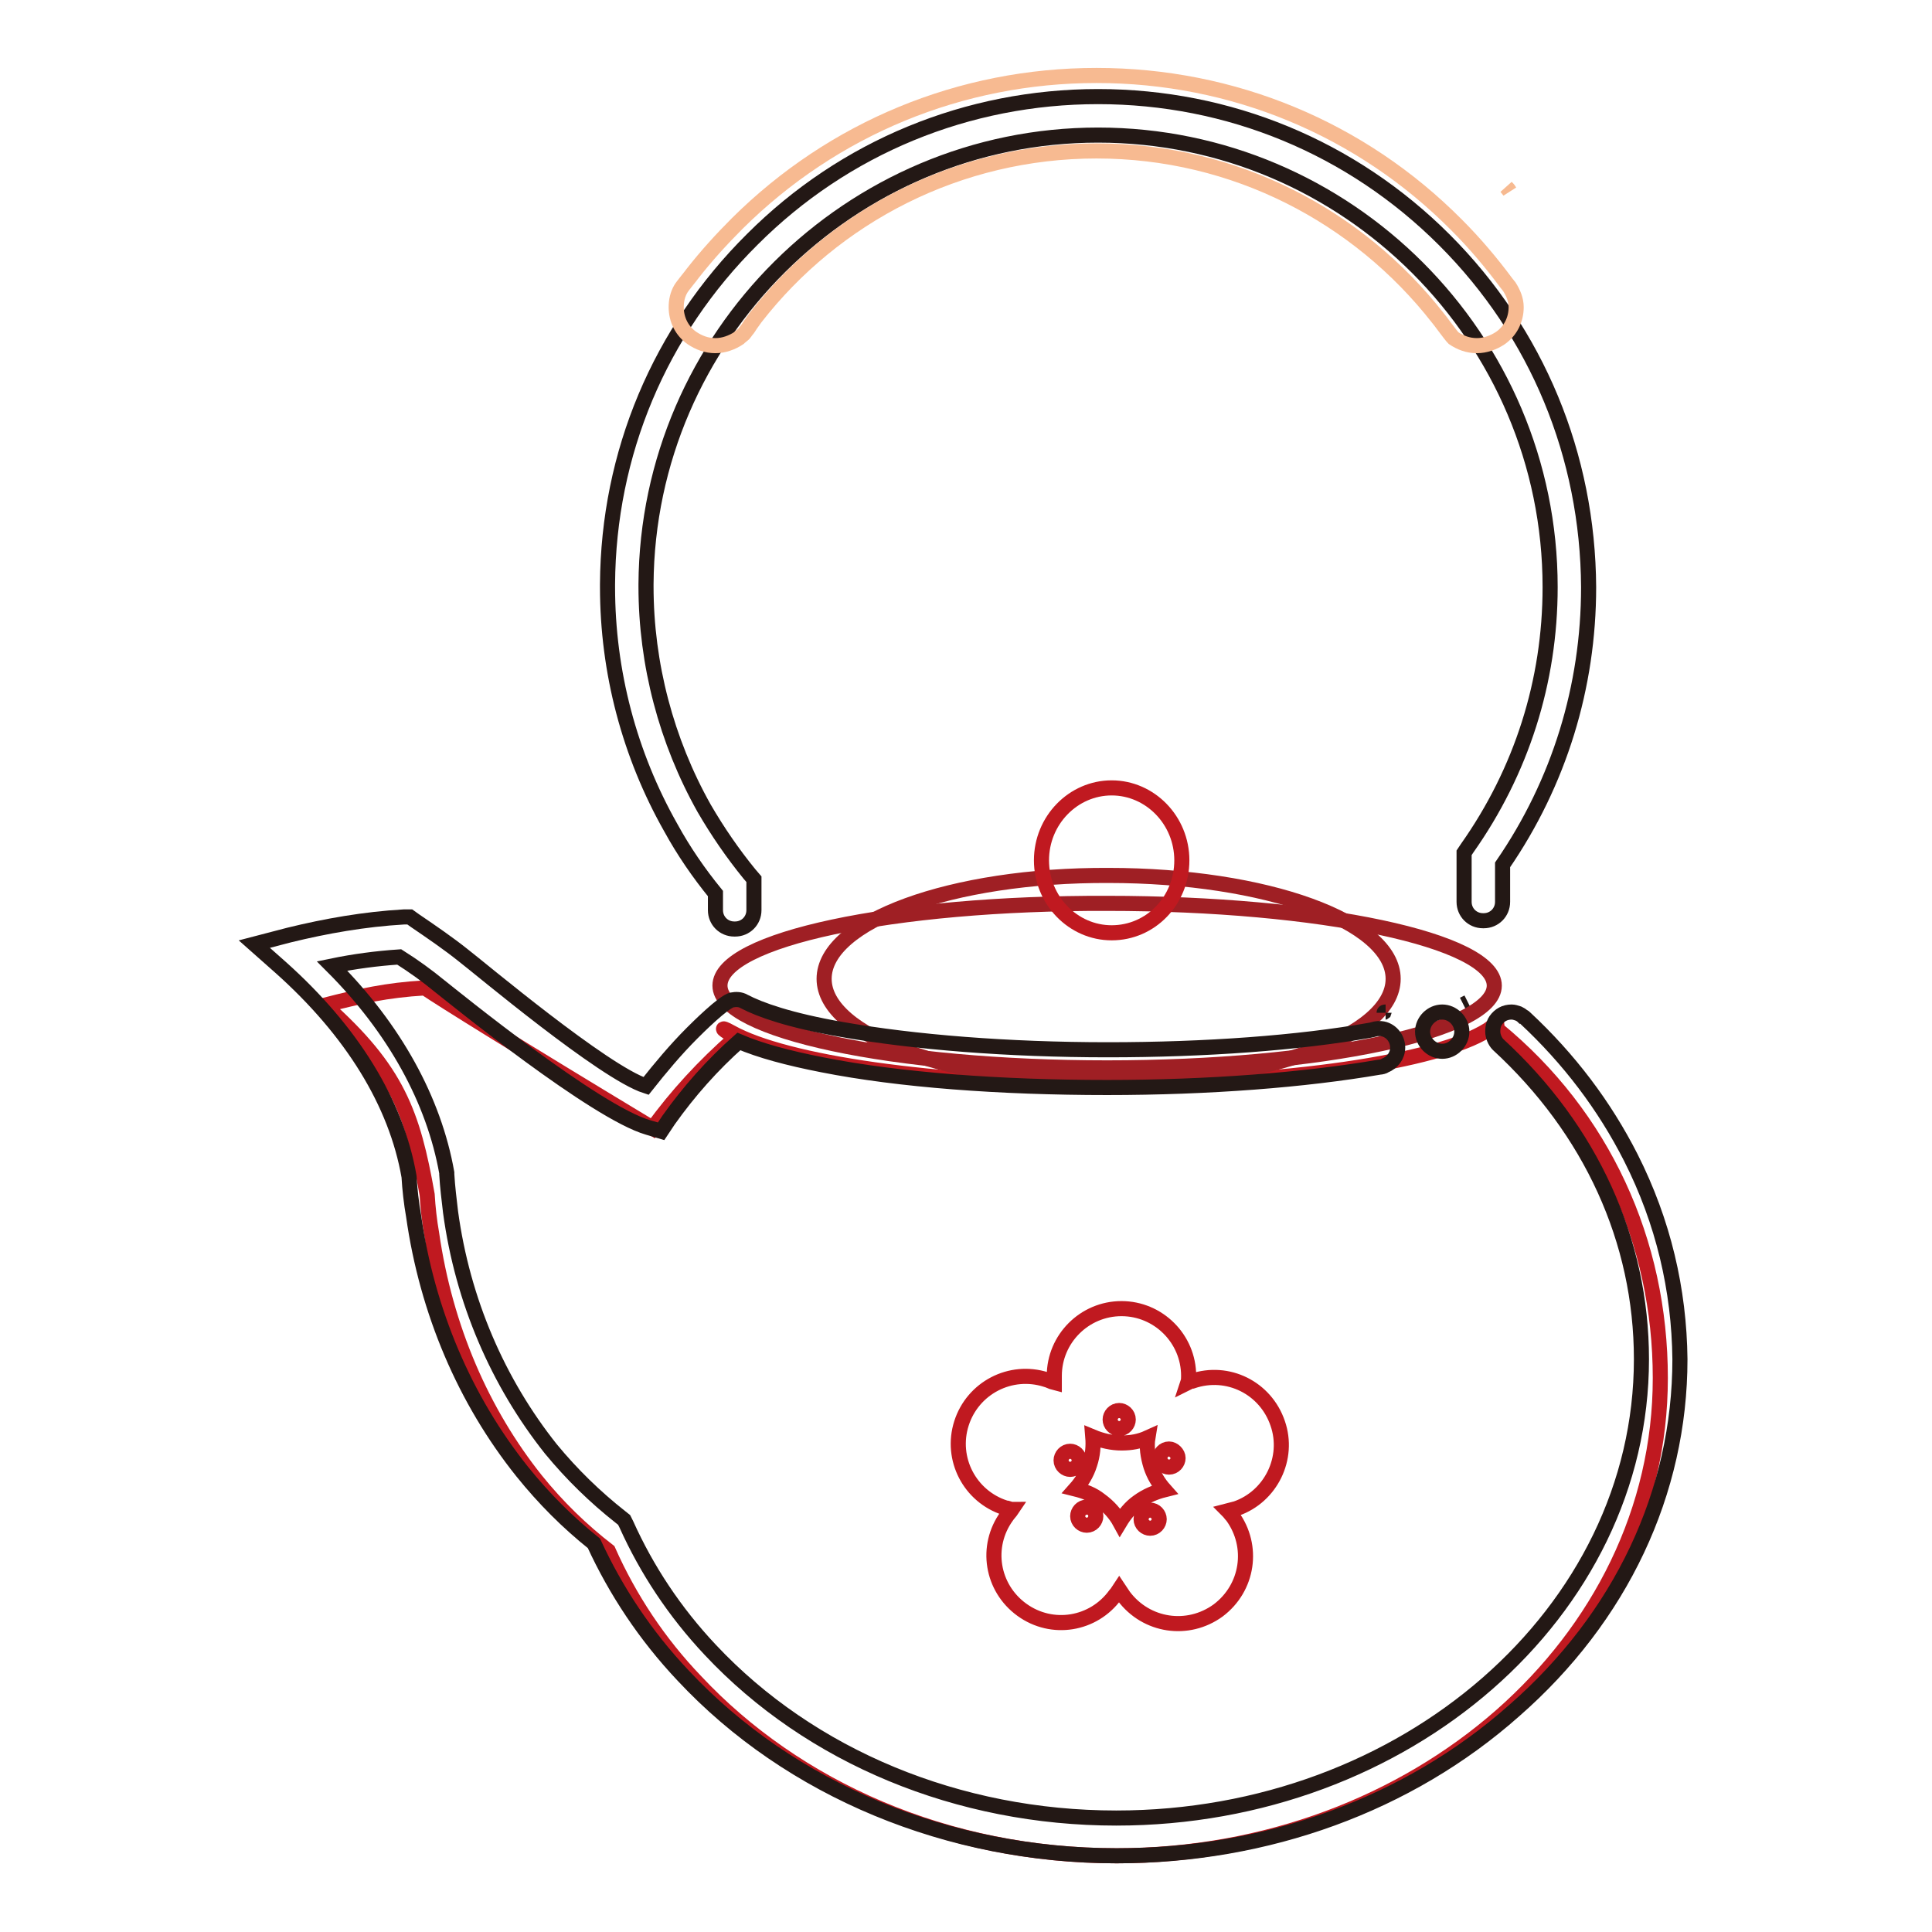
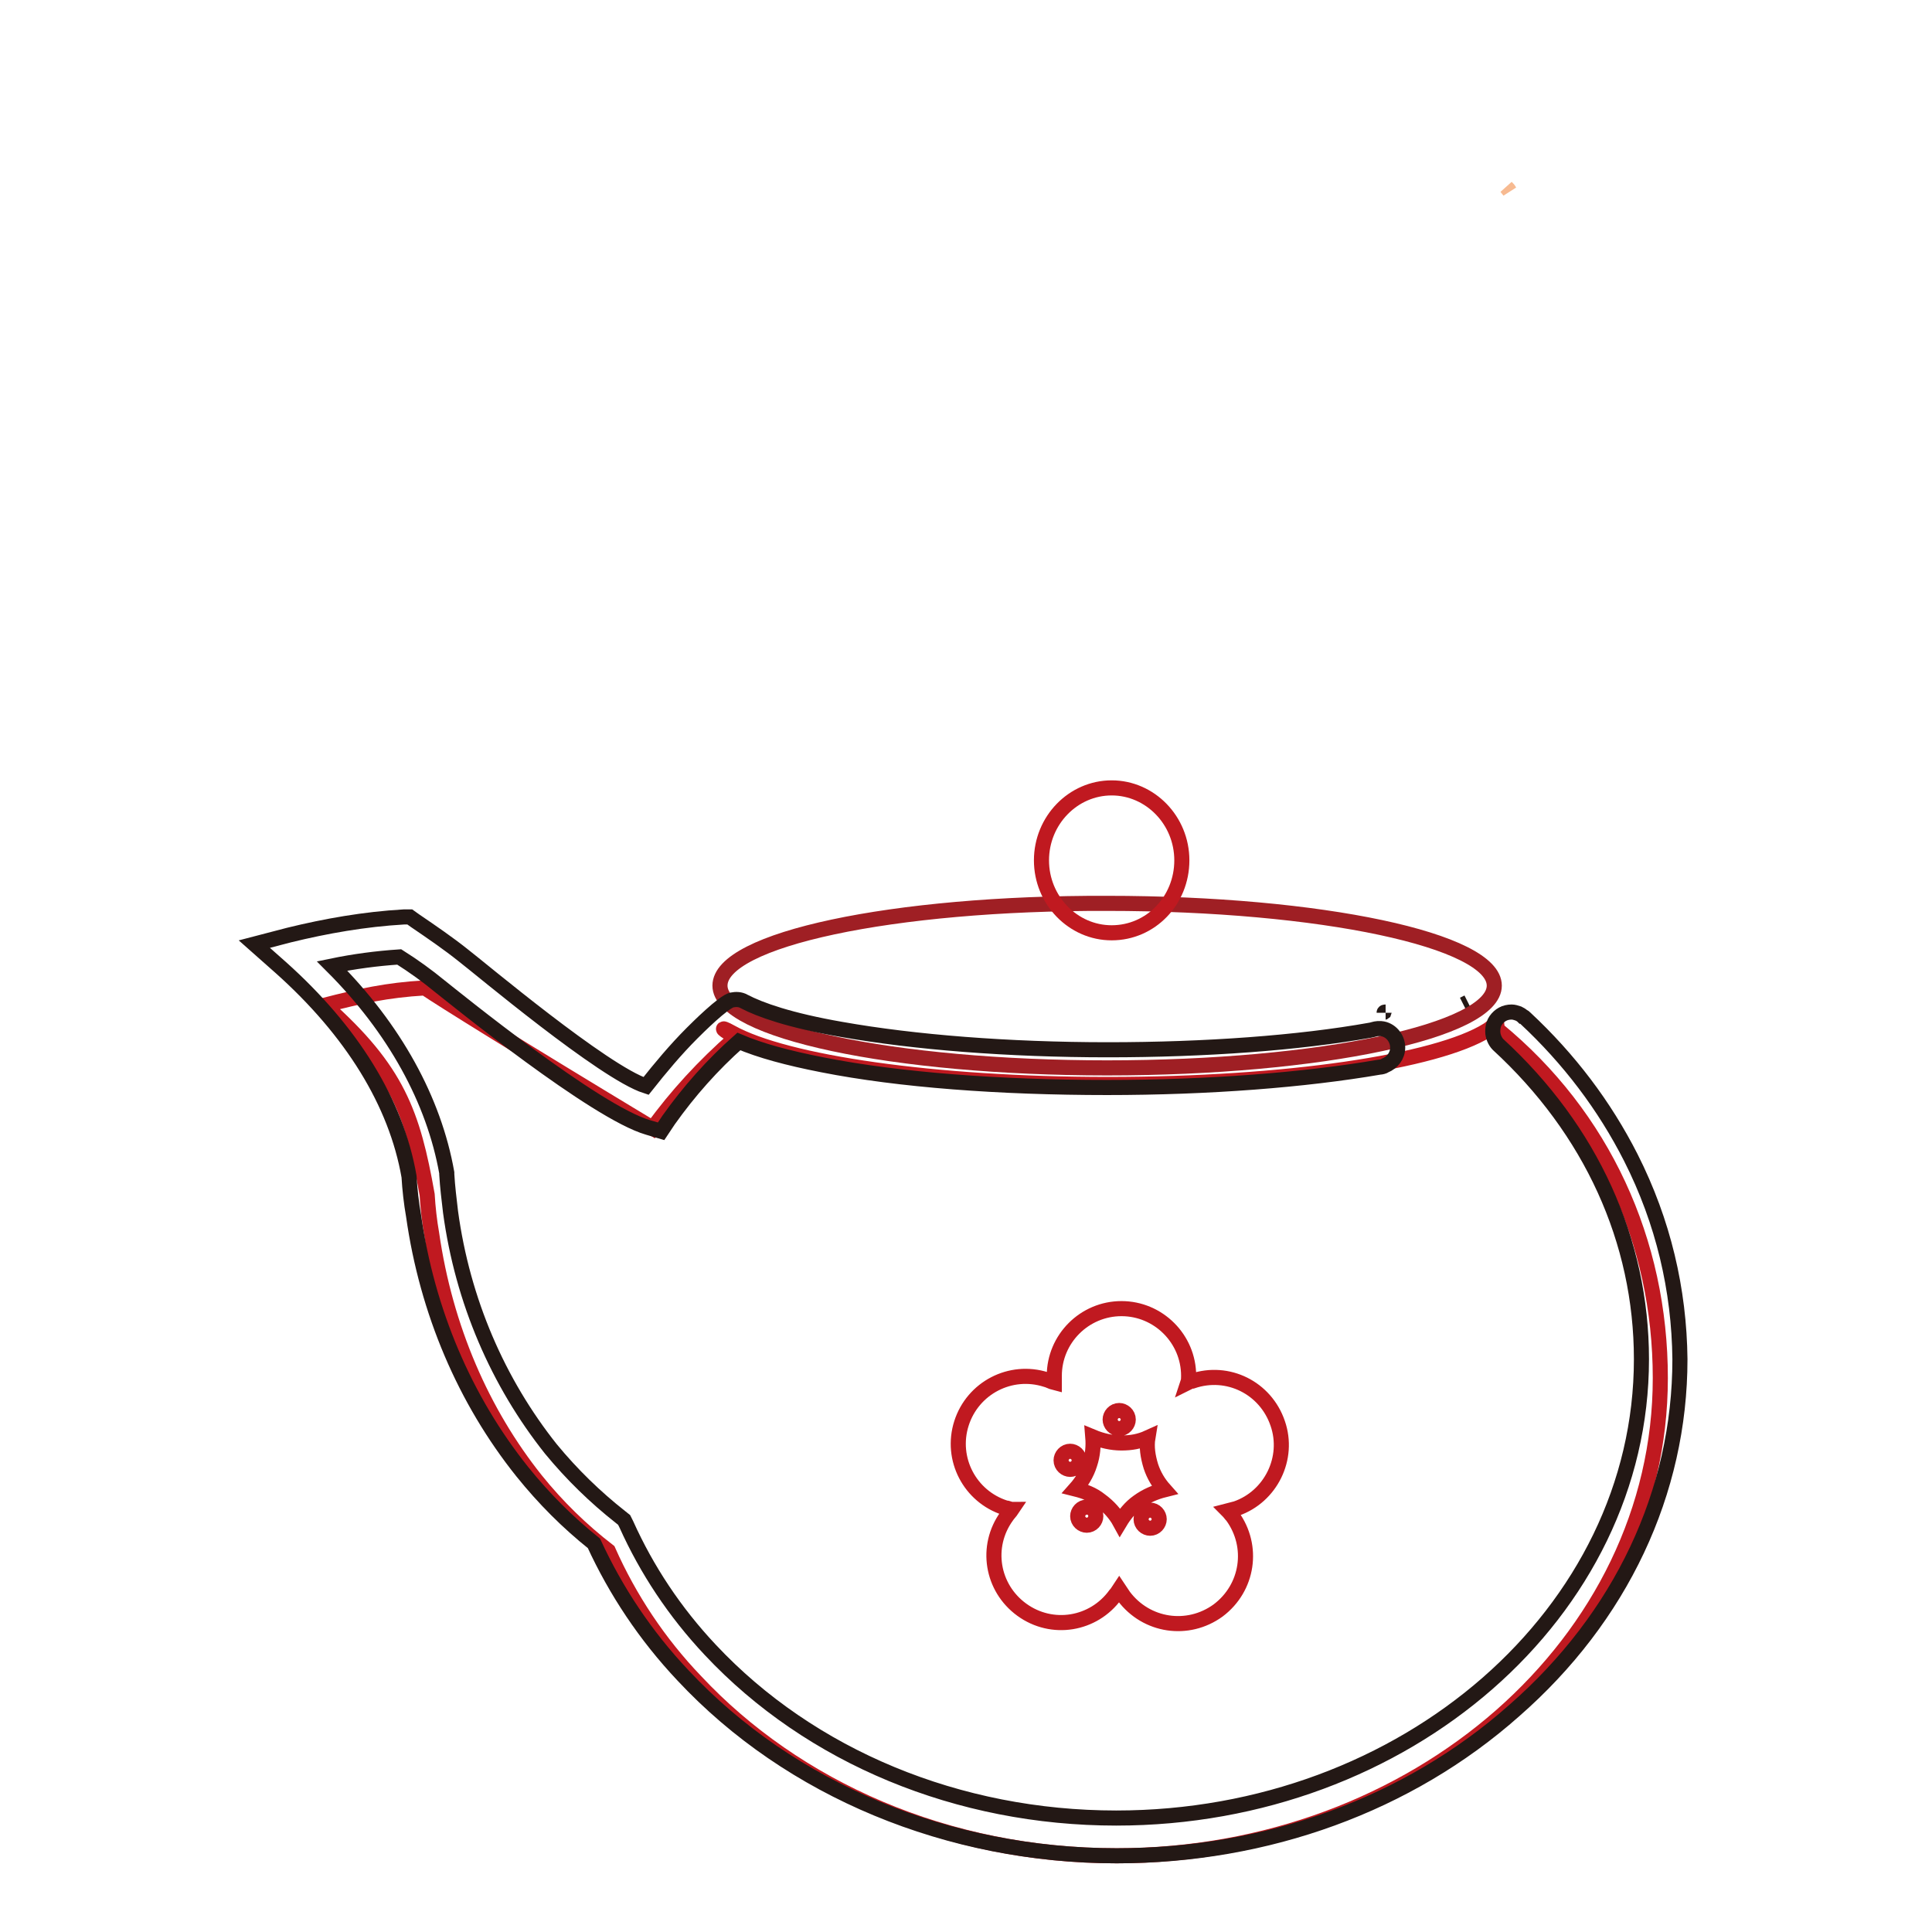
<svg xmlns="http://www.w3.org/2000/svg" version="1.1" x="0px" y="0px" viewBox="0 0 256 256" enable-background="new 0 0 256 256" xml:space="preserve">
  <g>
    <path stroke-width="2" fill-opacity="0" stroke="#c01920" d="M144,199.7c-0.7,0-1.2,0.6-1.2,1.2c0,0.7,0.6,1.2,1.2,1.2c0.7,0,1.2-0.6,1.2-1.2 C145.2,200.2,144.7,199.7,144,199.7z M152.4,200.1c-0.7,0-1.2,0.6-1.2,1.2c0,0.7,0.6,1.2,1.2,1.2c0.7,0,1.2-0.6,1.2-1.2 C153.6,200.7,153.1,200.1,152.4,200.1z M148.3,189.3c0.7,0,1.2-0.6,1.2-1.2c0-0.7-0.6-1.2-1.2-1.2c-0.7,0-1.2,0.6-1.2,1.2 C147.1,188.7,147.6,189.3,148.3,189.3z M143,193.5c0-0.7-0.6-1.2-1.2-1.2c-0.7,0-1.2,0.6-1.2,1.2c0,0.7,0.6,1.2,1.2,1.2 C142.4,194.7,143,194.2,143,193.5z M152.1,190.5c-1.1,0.5-2.2,0.7-3.5,0.7c-1.3,0-2.6-0.3-3.8-0.8c0.1,1.2,0,2.4-0.4,3.6 c-0.4,1.3-1.1,2.4-1.9,3.3c1.2,0.3,2.3,0.7,3.3,1.5c1.1,0.8,2,1.8,2.6,2.9c0.6-1,1.4-2,2.4-2.7c1.1-0.8,2.3-1.3,3.5-1.6 c-0.8-0.9-1.4-1.9-1.8-3.1C152.1,193,151.9,191.7,152.1,190.5L152.1,190.5z" />
    <path stroke-width="2" fill-opacity="0" stroke="#c01920" d="M198.4,136.4l-0.1-0.9c0,0-0.7,0.7-1.2,1c-6.7,4.2-26.7,7.2-50.3,7.2c-23.1,0-42.7-2.9-49.9-6.9 c-1.8-1-1-0.2,0.5,0.5c0,0.1,0,0.2,0,0.3c-4.1,3.6-7.8,7.6-10.9,11.9c-17.9-10.8-28-17.1-30.2-18.6c-5.1,0.3-8.6,1.1-13.3,2.3 c9.7,8.6,11.7,14.4,13.6,25.1c0.1,1.7,0.3,3.5,0.6,5.2C59,176,63.9,187.2,71,196.1c2.9,3.6,6.1,6.7,9.6,9.4 c2.8,6.3,6.7,12.2,11.6,17.3c13.2,14.1,33.2,23.1,55.7,23.1c39.8,0,72.1-28.3,72.1-63.3C220,164.5,212.4,147.9,198.4,136.4 L198.4,136.4z M163.8,199.9c-0.4,0.1-0.7,0.2-1.1,0.3c0.2,0.2,0.4,0.5,0.6,0.7c2.9,4,2.1,9.5-1.9,12.5c-4,2.9-9.5,2.1-12.5-1.9 c-0.2-0.3-0.4-0.6-0.6-0.9c-0.2,0.3-0.3,0.5-0.5,0.7c-2.9,4-8.4,4.9-12.4,2c-4-2.9-4.9-8.4-2-12.4c0.2-0.3,0.5-0.6,0.7-0.9 c-0.3,0-0.6-0.2-0.9-0.2c-4.7-1.5-7.3-6.5-5.8-11.2c1.5-4.7,6.5-7.3,11.2-5.8c0.4,0.1,0.7,0.3,1.1,0.4c0-0.3,0-0.6,0-0.9 c0-4.9,4-8.9,8.9-8.9c4.9,0,8.9,4,8.9,8.9c0,0.3,0,0.6-0.1,0.9c0.2-0.1,0.4-0.2,0.6-0.2c4.7-1.6,9.7,0.9,11.3,5.6 C170.9,193.2,168.4,198.3,163.8,199.9L163.8,199.9z" />
-     <path stroke-width="2" fill-opacity="0" stroke="#c01920" d="M154.9,192c-0.7,0-1.2,0.6-1.2,1.2c0,0.7,0.6,1.2,1.2,1.2c0.7,0,1.2-0.6,1.2-1.2 C156.1,192.6,155.5,192,154.9,192z" />
    <path stroke-width="2" fill-opacity="0" stroke="#f7ba91" d="M199.6,24.8l0.4,0.5C199.9,25.1,199.8,25,199.6,24.8z" />
-     <path stroke-width="2" fill-opacity="0" stroke="#231815" d="M191.4,31.8c-12.3-12.3-28.6-19-45.9-19c-17.3,0-33.6,6.7-45.8,18.9C87.4,43.9,80.6,60.1,80.5,77.4v0.4 c0,11.2,2.9,22.2,8.4,31.9c1.7,3.1,3.7,6,5.9,8.7v2.2c0,1.4,1.1,2.5,2.5,2.5h0.1c1.4,0,2.5-1.1,2.5-2.5v-4.1l-0.6-0.7 c-2.2-2.7-4.2-5.6-6-8.7c-5-8.9-7.7-19.1-7.7-29.4v-0.3c0.2-32.8,27.1-59.5,59.9-59.5c33,0,59.9,26.9,59.9,59.9 c0,12.5-3.8,24.4-11,34.6L194,113v6.5c0,1.4,1.1,2.5,2.5,2.5h0.1c1.4,0,2.5-1.1,2.5-2.5v-4.9c7.5-10.9,11.4-23.6,11.4-36.8 C210.4,60.4,203.7,44.1,191.4,31.8L191.4,31.8z" />
-     <path stroke-width="2" fill-opacity="0" stroke="#f7ba91" d="M200,38l-0.4-0.5c-2-2.7-4.2-5.3-6.6-7.7C180.3,17,163.3,10,145.3,10c-18,0-34.9,7-47.6,19.6 c-2.1,2.1-4.1,4.3-5.9,6.6c-0.2,0.3-1.3,1.6-1.6,2.1c-0.4,0.7-0.6,1.5-0.6,2.4c0,1.7,0.8,3.2,2.1,4.1c0.9,0.6,1.9,1,3.1,1 c1.1,0,2.2-0.4,3.1-1c0.2-0.2,0.5-0.4,0.7-0.6c0.1-0.1,0.2-0.3,0.3-0.4c0.2-0.2,0.6-0.9,0.7-1l0.5-0.7 c10.5-13.5,26.9-22.1,45.2-22.1c18.4,0,34.7,8.7,45.2,22.1c0.2,0.2,1.7,2.3,2.1,2.7c0.9,0.6,1.9,1,3.1,1c1.1,0,2.2-0.4,3.1-1 c1.3-0.9,2.1-2.4,2.1-4.1C200.9,39.7,200.5,38.8,200,38L200,38z" />
-     <path stroke-width="2" fill-opacity="0" stroke="#9f1f24" d="M109.2,129.7c0,7.6,16.9,13.7,37.7,13.7c20.8,0,37.7-6.1,37.7-13.7c0-7.6-16.9-13.7-37.7-13.7 C126.1,115.9,109.2,122.1,109.2,129.7L109.2,129.7z" />
-     <path stroke-width="2" fill-opacity="0" stroke="#231815" d="M183.6,134.1L183.6,134.1c-0.1,0-0.2,0-0.2,0.1C183.4,134.1,183.5,134.1,183.6,134.1L183.6,134.1z  M193.9,133.1c0.2-0.1,0.4-0.2,0.6-0.3C194.3,132.9,194.1,133,193.9,133.1z" />
+     <path stroke-width="2" fill-opacity="0" stroke="#231815" d="M183.6,134.1L183.6,134.1c-0.1,0-0.2,0-0.2,0.1C183.4,134.1,183.5,134.1,183.6,134.1L183.6,134.1M193.9,133.1c0.2-0.1,0.4-0.2,0.6-0.3C194.3,132.9,194.1,133,193.9,133.1z" />
    <path stroke-width="2" fill-opacity="0" stroke="#9f1f24" d="M95.4,130.6c0,6,23,10.9,51.3,10.9c28.3,0,51.3-4.9,51.3-10.9c0,0,0,0,0,0c0-6-23-10.9-51.3-10.9 C118.3,119.6,95.4,124.5,95.4,130.6z" />
    <path stroke-width="2" fill-opacity="0" stroke="#c01920" d="M138,114c0,5.3,4.2,9.6,9.3,9.6c5.2,0,9.3-4.3,9.3-9.6c0-5.3-4.2-9.6-9.3-9.6 C142.2,104.4,138,108.7,138,114z" />
    <path stroke-width="2" fill-opacity="0" stroke="#231815" d="M216.1,153.4c-3.5-6.9-8.2-13.1-14-18.5c-0.1-0.1-0.2-0.2-0.3-0.2c-0.2-0.2-0.4-0.3-0.6-0.4 c-0.3-0.1-0.6-0.2-0.9-0.2c-0.9,0-1.6,0.4-2.1,1.1c-0.2,0.3-0.4,0.7-0.4,1.5c0,0.6,0.3,1.3,0.7,1.7c12.3,11.3,19,26,19,41.7 c0,33.5-31.2,60.8-69.6,60.8c-20.9,0-40.5-8.1-53.8-22.3c-4.7-5-8.4-10.6-11.1-16.6l-0.3-0.6l-0.5-0.4c-3.3-2.6-6.4-5.6-9.2-9 c-7-8.8-11.7-19.6-13.3-31.4c-0.2-1.7-0.4-3.3-0.5-5v-0.1l0-0.1c-1.7-9.6-6.9-19.1-15.2-27.4c2.9-0.6,5.9-1,8.9-1.2 c1.9,1.2,3.7,2.5,5.4,3.9c1.9,1.5,20.6,16.7,27.6,18.7l1.7,0.5l1-1.5c2.7-3.8,5.8-7.3,9.3-10.4c2.8,1.2,6.5,2.2,11.1,3.1 c10.1,2,23.5,3,37.7,3c13.5,0,26.2-1,36.1-2.7c0.2,0,0.6-0.1,0.7-0.2c1-0.4,1.7-1.3,1.7-2.4c0-1.3-1-2.4-2.2-2.5 c-0.1,0-0.2,0-0.3,0h-0.2c-0.2,0-0.8,0.2-0.9,0.2c-9.5,1.7-21.9,2.6-34.8,2.6c-13.2,0-25.7-1-35.3-2.7c-6.9-1.2-10.8-2.6-12.9-3.7 c-0.5-0.3-1.1-0.3-1.6-0.2c-1.1,0.2-4.7,3.8-5.3,4.4c-2.2,2.2-4.2,4.6-6.1,7c-5.6-1.8-22.1-15.7-24.2-17.3c-2-1.6-4.2-3.1-6.4-4.6 l-0.7-0.5l-0.8,0c-5.2,0.3-10.3,1.2-15.2,2.4l-4.6,1.2l3.5,3.1c9.4,8.4,15.3,17.9,17,27.7c0.1,1.7,0.3,3.5,0.6,5.2 c1.8,12.7,6.8,24.4,14.4,33.9c2.9,3.6,6,6.7,9.5,9.5c2.9,6.3,6.8,12.2,11.8,17.5c14.2,15.2,35.2,23.9,57.5,23.9 c19.9,0,38.6-6.8,52.6-19.2c14.2-12.4,22-29,22-46.6C222.5,170.9,220.4,161.9,216.1,153.4L216.1,153.4z" />
-     <path stroke-width="2" fill-opacity="0" stroke="#231815" d="M188.5,136.7c0,1.4,1.2,2.6,2.6,2.6c1.4,0,2.6-1.2,2.6-2.6c0,0,0,0,0,0c0-1.4-1.2-2.6-2.6-2.6 C189.7,134.1,188.5,135.3,188.5,136.7C188.5,136.7,188.5,136.7,188.5,136.7z" />
  </g>
</svg>